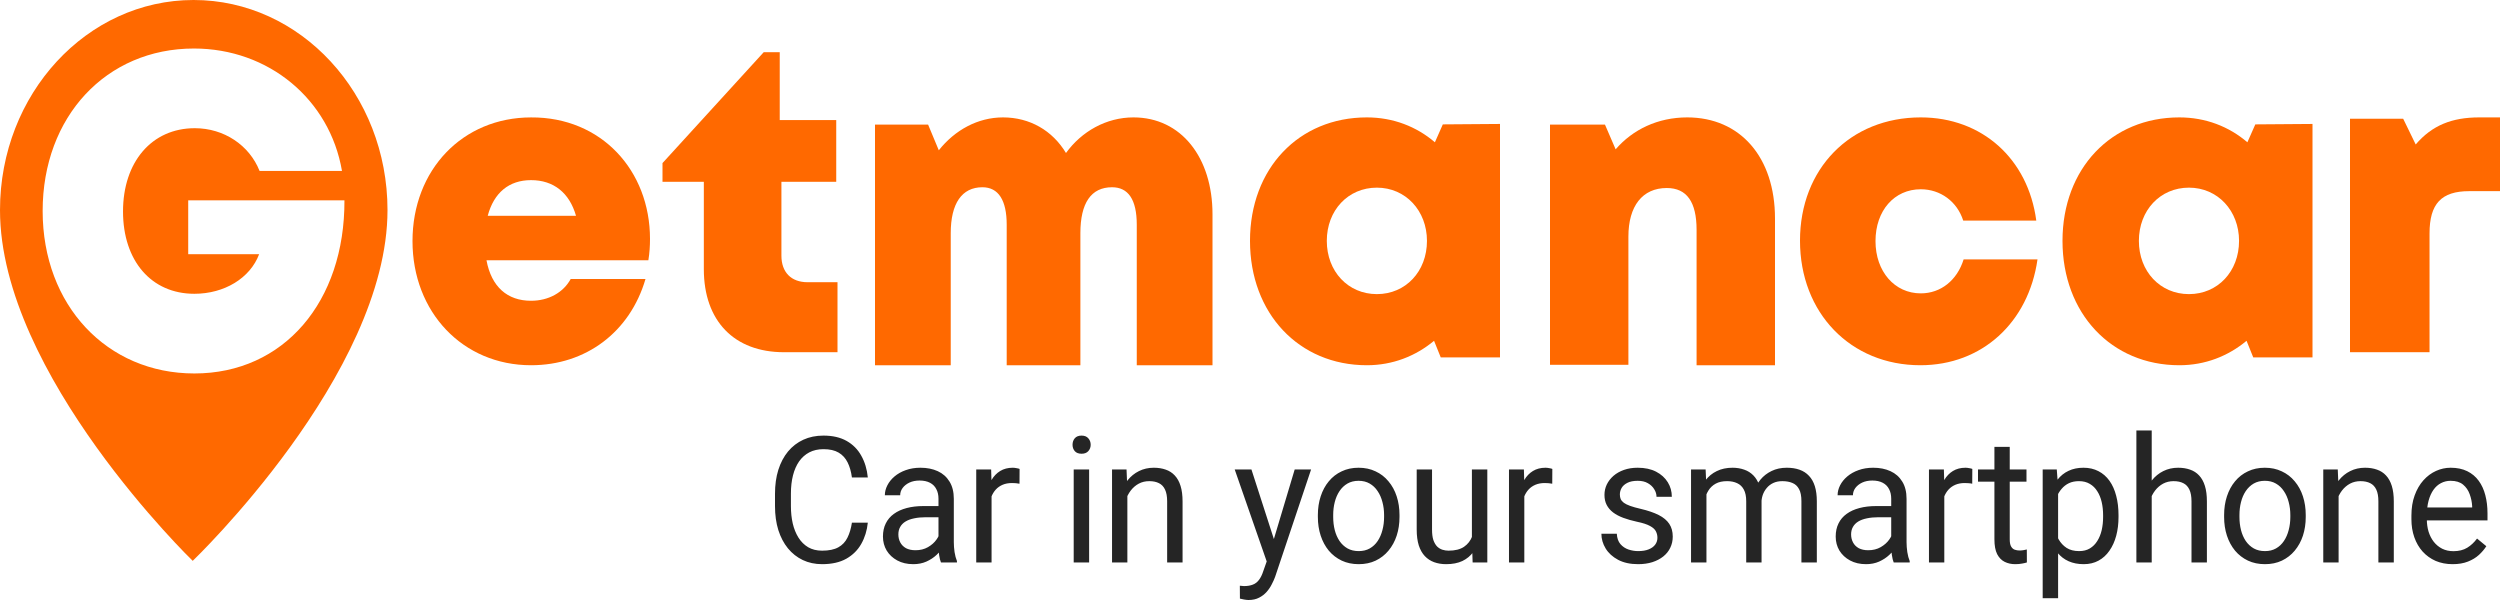
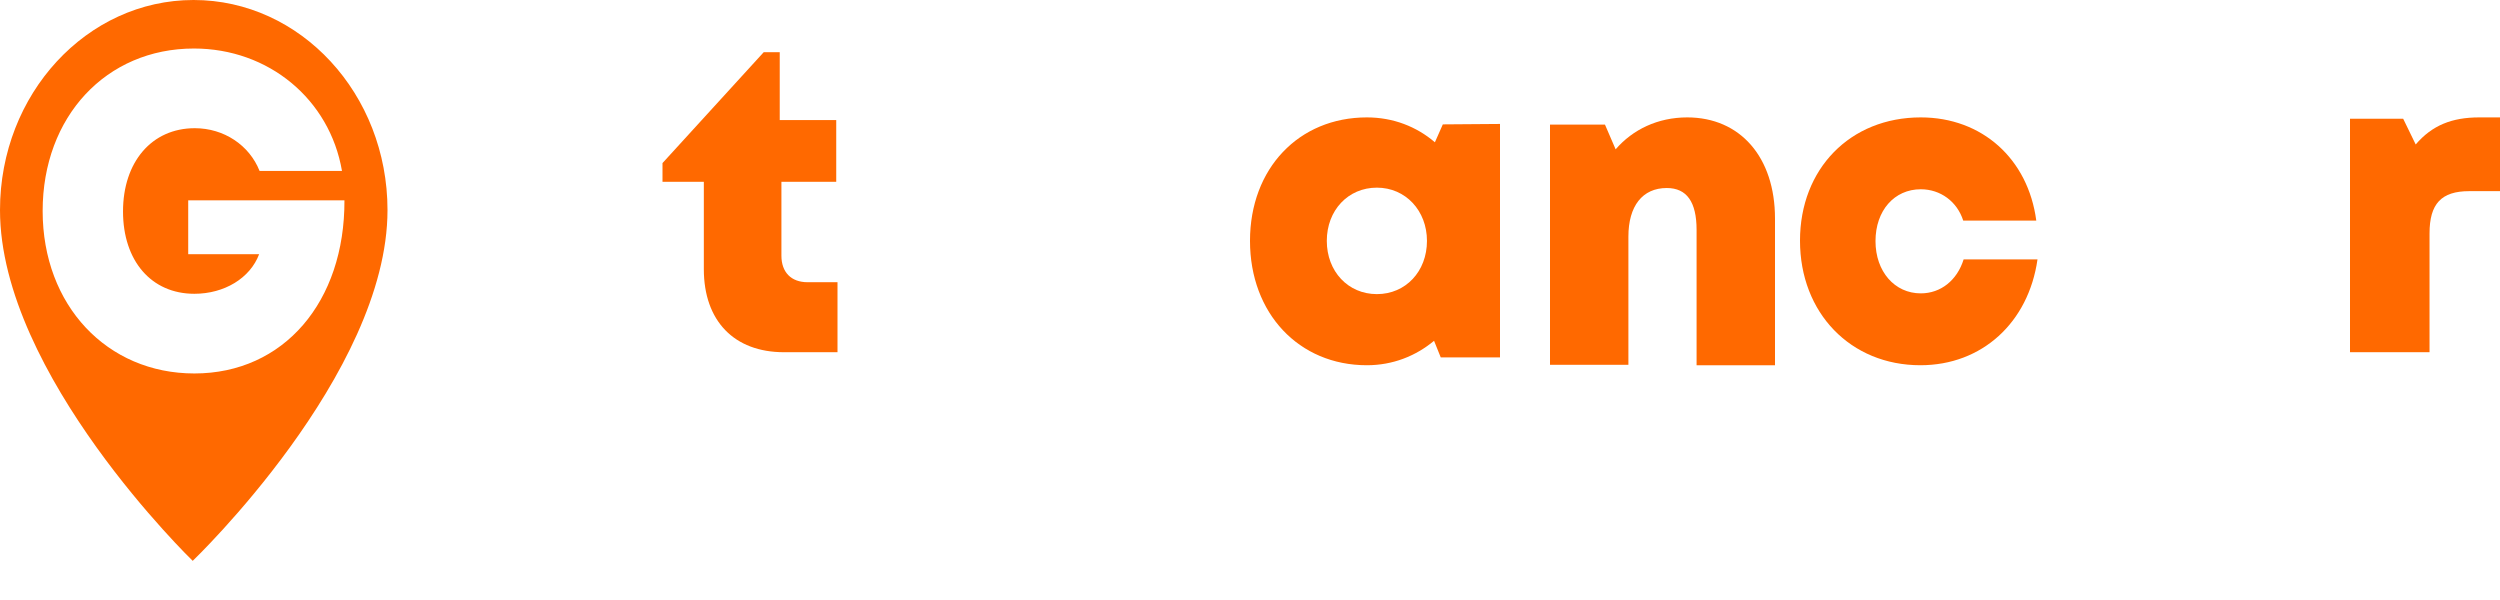
<svg xmlns="http://www.w3.org/2000/svg" width="150" height="36" viewBox="0 0 150 36" fill="none">
  <path d="M11.613 0C5.216 0 0 5.635 0 12.606C0 22.461 11.563 33.651 11.563 33.651C11.563 33.651 23.25 22.461 23.25 12.606C23.25 5.635 18.034 0 11.613 0ZM11.662 22.408C6.421 22.408 2.559 18.321 2.559 12.659C2.559 6.997 6.372 2.911 11.637 2.911C16.115 2.911 19.781 5.956 20.519 10.256H15.574C14.959 8.707 13.433 7.692 11.687 7.692C9.103 7.692 7.381 9.722 7.381 12.686C7.381 15.651 9.079 17.627 11.662 17.627C13.458 17.627 15.008 16.692 15.549 15.25H11.293V12.018H20.667C20.691 18.108 17.025 22.408 11.662 22.408Z" fill="#FF6900" />
-   <path d="M39 14.335C39 14.754 38.975 15.172 38.902 15.616H29.189C29.484 17.21 30.44 18.046 31.863 18.046C32.917 18.046 33.8 17.55 34.242 16.74H38.73C37.798 19.928 35.149 21.914 31.863 21.914C27.767 21.914 24.75 18.726 24.75 14.466C24.75 10.18 27.767 7.045 31.863 7.045C36.081 7.018 39 10.233 39 14.335ZM29.263 12.95H34.561C34.168 11.565 33.212 10.808 31.863 10.808C30.538 10.808 29.631 11.565 29.263 12.95Z" fill="#FF6900" />
  <path d="M50.25 16.933V21.133H47.037C44.051 21.133 42.23 19.255 42.23 16.15V10.907H39.75V9.785L45.822 3.133H46.784V7.203H50.174V10.907H46.885V15.341C46.885 16.333 47.467 16.933 48.454 16.933H50.25Z" fill="#FF6900" />
-   <path d="M72.75 12.857V21.914H68.206V13.479C68.206 11.965 67.688 11.235 66.724 11.235C65.465 11.235 64.823 12.181 64.823 13.992V21.914H60.402V13.479C60.402 12.019 59.908 11.235 58.945 11.235C57.711 11.235 57.044 12.208 57.044 13.992V21.914H52.5V7.477H55.686L56.328 9.018C57.291 7.801 58.674 7.044 60.18 7.044C61.785 7.044 63.144 7.828 63.959 9.18C64.897 7.883 66.379 7.044 68.008 7.044C70.873 7.044 72.75 9.451 72.75 12.857Z" fill="#FF6900" />
  <path d="M90 7.437V21.442H86.444L86.043 20.448C84.942 21.364 83.564 21.914 82.012 21.914C77.93 21.914 75 18.799 75 14.453C75 10.107 77.93 7.044 82.012 7.044C83.589 7.044 84.992 7.594 86.094 8.537L86.569 7.463L90 7.437ZM85.618 14.453C85.618 12.647 84.341 11.259 82.613 11.259C80.885 11.259 79.608 12.62 79.608 14.453C79.608 16.285 80.885 17.647 82.613 17.647C84.341 17.647 85.618 16.285 85.618 14.453Z" fill="#FF6900" />
  <path d="M106.5 13.116V21.914H101.795V13.791C101.795 12.118 101.207 11.281 100.006 11.281C98.548 11.281 97.704 12.361 97.704 14.196V21.887H93V7.476H96.298L96.938 8.96C97.96 7.773 99.469 7.044 101.233 7.044C104.403 7.044 106.5 9.419 106.5 13.116Z" fill="#FF6900" />
  <path d="M115.223 21.914C111.036 21.914 108 18.778 108 14.44C108 10.128 111.012 7.044 115.247 7.044C118.92 7.044 121.687 9.527 122.177 13.238H117.794C117.427 12.088 116.423 11.356 115.247 11.356C113.656 11.356 112.53 12.637 112.53 14.466C112.53 16.295 113.68 17.602 115.247 17.602C116.447 17.602 117.427 16.818 117.818 15.563H122.25C121.711 19.353 118.92 21.914 115.223 21.914Z" fill="#FF6900" />
-   <path d="M138.75 7.437V21.442H135.194L134.793 20.448C133.692 21.364 132.314 21.914 130.762 21.914C126.68 21.914 123.75 18.799 123.75 14.453C123.75 10.107 126.68 7.044 130.762 7.044C132.339 7.044 133.742 7.594 134.843 8.537L135.319 7.463L138.75 7.437ZM134.343 14.453C134.343 12.647 133.066 11.259 131.338 11.259C129.61 11.259 128.333 12.62 128.333 14.453C128.333 16.285 129.61 17.647 131.338 17.647C133.066 17.647 134.343 16.285 134.343 14.453Z" fill="#FF6900" />
  <path d="M150 7.044V11.469H148.158C146.473 11.469 145.772 12.229 145.772 14.009V21.131H141V7.123H144.19L144.942 8.668C145.928 7.516 147.121 7.044 148.755 7.044H150Z" fill="#FF6900" />
-   <path d="M51.115 31.359H52.069C52.02 31.834 51.889 32.258 51.676 32.633C51.464 33.008 51.164 33.305 50.776 33.525C50.389 33.742 49.905 33.85 49.325 33.85C48.9 33.85 48.514 33.767 48.166 33.602C47.821 33.437 47.524 33.203 47.276 32.901C47.027 32.595 46.835 32.229 46.699 31.803C46.566 31.373 46.5 30.895 46.5 30.369V29.622C46.5 29.096 46.566 28.619 46.699 28.193C46.835 27.763 47.029 27.396 47.281 27.09C47.536 26.784 47.843 26.548 48.201 26.383C48.559 26.218 48.962 26.136 49.409 26.136C49.956 26.136 50.419 26.242 50.796 26.455C51.174 26.669 51.468 26.964 51.676 27.342C51.889 27.717 52.02 28.152 52.069 28.647H51.115C51.068 28.296 50.982 27.995 50.856 27.744C50.73 27.49 50.551 27.294 50.319 27.157C50.087 27.019 49.784 26.95 49.409 26.95C49.087 26.95 48.804 27.014 48.559 27.141C48.317 27.268 48.113 27.449 47.947 27.683C47.785 27.916 47.662 28.197 47.579 28.523C47.496 28.85 47.455 29.212 47.455 29.611V30.369C47.455 30.737 47.491 31.082 47.564 31.406C47.64 31.729 47.755 32.012 47.907 32.256C48.06 32.501 48.254 32.693 48.489 32.834C48.724 32.971 49.003 33.04 49.325 33.04C49.732 33.04 50.057 32.973 50.299 32.839C50.541 32.705 50.723 32.513 50.846 32.262C50.972 32.011 51.062 31.71 51.115 31.359ZM56.309 32.793V29.921C56.309 29.701 56.266 29.51 56.179 29.348C56.096 29.183 55.971 29.056 55.801 28.967C55.632 28.877 55.423 28.832 55.175 28.832C54.943 28.832 54.739 28.874 54.563 28.956C54.391 29.039 54.255 29.147 54.156 29.281C54.059 29.415 54.011 29.56 54.011 29.714H53.091C53.091 29.515 53.141 29.317 53.241 29.121C53.34 28.925 53.483 28.748 53.668 28.59C53.857 28.429 54.083 28.301 54.344 28.209C54.61 28.112 54.905 28.064 55.23 28.064C55.621 28.064 55.966 28.133 56.264 28.27C56.566 28.408 56.801 28.616 56.97 28.894C57.142 29.169 57.229 29.515 57.229 29.931V32.53C57.229 32.715 57.243 32.913 57.273 33.123C57.306 33.332 57.355 33.513 57.417 33.664V33.747H56.458C56.411 33.637 56.375 33.49 56.348 33.308C56.322 33.123 56.309 32.951 56.309 32.793ZM56.468 30.364L56.478 31.034H55.548C55.286 31.034 55.052 31.057 54.847 31.101C54.641 31.143 54.469 31.206 54.33 31.292C54.19 31.378 54.084 31.486 54.011 31.617C53.938 31.744 53.902 31.894 53.902 32.066C53.902 32.241 53.94 32.401 54.016 32.545C54.093 32.69 54.207 32.805 54.359 32.891C54.515 32.973 54.706 33.014 54.931 33.014C55.213 33.014 55.462 32.953 55.677 32.829C55.893 32.705 56.063 32.554 56.189 32.375C56.319 32.196 56.388 32.023 56.398 31.854L56.791 32.313C56.768 32.458 56.705 32.617 56.602 32.793C56.499 32.968 56.362 33.136 56.189 33.298C56.02 33.456 55.818 33.589 55.583 33.695C55.351 33.798 55.089 33.85 54.797 33.85C54.432 33.85 54.112 33.776 53.837 33.628C53.565 33.48 53.353 33.283 53.201 33.035C53.052 32.784 52.977 32.504 52.977 32.194C52.977 31.895 53.033 31.633 53.146 31.406C53.259 31.175 53.421 30.985 53.633 30.833C53.846 30.678 54.101 30.562 54.399 30.483C54.697 30.404 55.031 30.364 55.399 30.364H56.468ZM59.494 29.044V33.747H58.574V28.167H59.469L59.494 29.044ZM61.175 28.136L61.17 29.023C61.093 29.006 61.02 28.996 60.951 28.992C60.885 28.985 60.808 28.982 60.722 28.982C60.51 28.982 60.322 29.016 60.16 29.085C59.998 29.154 59.86 29.25 59.747 29.374C59.635 29.498 59.545 29.645 59.479 29.817C59.416 29.986 59.374 30.172 59.355 30.374L59.096 30.529C59.096 30.192 59.127 29.876 59.19 29.58C59.257 29.285 59.358 29.023 59.494 28.796C59.63 28.566 59.802 28.387 60.011 28.26C60.223 28.13 60.475 28.064 60.767 28.064C60.833 28.064 60.909 28.073 60.995 28.09C61.082 28.104 61.141 28.119 61.175 28.136ZM65.347 28.167V33.747H64.422V28.167H65.347ZM64.352 26.687C64.352 26.533 64.397 26.402 64.487 26.296C64.579 26.189 64.715 26.136 64.894 26.136C65.07 26.136 65.204 26.189 65.297 26.296C65.393 26.402 65.441 26.533 65.441 26.687C65.441 26.835 65.393 26.962 65.297 27.069C65.204 27.172 65.07 27.224 64.894 27.224C64.715 27.224 64.579 27.172 64.487 27.069C64.397 26.962 64.352 26.835 64.352 26.687ZM67.642 29.358V33.747H66.722V28.167H67.592L67.642 29.358ZM67.423 30.746L67.04 30.73C67.043 30.349 67.098 29.996 67.204 29.673C67.31 29.346 67.459 29.063 67.652 28.822C67.844 28.582 68.073 28.396 68.338 28.265C68.606 28.131 68.903 28.064 69.228 28.064C69.493 28.064 69.732 28.102 69.944 28.178C70.156 28.25 70.337 28.367 70.486 28.528C70.639 28.69 70.755 28.899 70.834 29.157C70.914 29.412 70.954 29.723 70.954 30.091V33.747H70.029V30.08C70.029 29.788 69.987 29.554 69.904 29.379C69.822 29.2 69.701 29.071 69.541 28.992C69.382 28.91 69.187 28.869 68.955 28.869C68.726 28.869 68.517 28.918 68.328 29.018C68.142 29.118 67.982 29.255 67.846 29.431C67.713 29.606 67.609 29.807 67.532 30.034C67.459 30.257 67.423 30.495 67.423 30.746ZM76.185 33.169L77.682 28.167H78.666L76.508 34.608C76.459 34.745 76.392 34.893 76.309 35.051C76.23 35.213 76.127 35.366 76.001 35.51C75.875 35.654 75.723 35.771 75.544 35.861C75.368 35.954 75.157 36 74.912 36C74.839 36 74.746 35.99 74.634 35.969C74.521 35.948 74.441 35.931 74.395 35.917L74.39 35.144C74.416 35.148 74.458 35.151 74.514 35.154C74.574 35.161 74.615 35.165 74.638 35.165C74.847 35.165 75.025 35.135 75.171 35.077C75.317 35.022 75.439 34.927 75.539 34.793C75.641 34.663 75.729 34.482 75.802 34.252L76.185 33.169ZM75.086 28.167L76.483 32.499L76.722 33.504L76.061 33.855L74.082 28.167H75.086ZM79.072 31.019V30.9C79.072 30.498 79.128 30.125 79.241 29.781C79.354 29.434 79.516 29.133 79.728 28.879C79.94 28.621 80.197 28.422 80.499 28.281C80.801 28.136 81.139 28.064 81.513 28.064C81.891 28.064 82.231 28.136 82.533 28.281C82.838 28.422 83.096 28.621 83.308 28.879C83.524 29.133 83.688 29.434 83.801 29.781C83.913 30.125 83.97 30.498 83.97 30.9V31.019C83.97 31.421 83.913 31.794 83.801 32.138C83.688 32.482 83.524 32.782 83.308 33.04C83.096 33.295 82.839 33.494 82.538 33.638C82.239 33.779 81.901 33.85 81.523 33.85C81.145 33.85 80.806 33.779 80.504 33.638C80.202 33.494 79.944 33.295 79.728 33.04C79.516 32.782 79.354 32.482 79.241 32.138C79.128 31.794 79.072 31.421 79.072 31.019ZM79.992 30.9V31.019C79.992 31.297 80.023 31.56 80.086 31.808C80.149 32.052 80.244 32.268 80.37 32.458C80.499 32.647 80.66 32.796 80.852 32.906C81.044 33.013 81.268 33.066 81.523 33.066C81.775 33.066 81.996 33.013 82.185 32.906C82.377 32.796 82.536 32.647 82.662 32.458C82.788 32.268 82.882 32.052 82.945 31.808C83.012 31.56 83.045 31.297 83.045 31.019V30.9C83.045 30.625 83.012 30.366 82.945 30.122C82.882 29.874 82.786 29.656 82.657 29.467C82.531 29.274 82.372 29.123 82.18 29.013C81.991 28.903 81.769 28.848 81.513 28.848C81.261 28.848 81.039 28.903 80.847 29.013C80.658 29.123 80.499 29.274 80.37 29.467C80.244 29.656 80.149 29.874 80.086 30.122C80.023 30.366 79.992 30.625 79.992 30.9ZM88.314 32.458V28.167H89.239V33.747H88.358L88.314 32.458ZM88.488 31.282L88.871 31.271C88.871 31.643 88.832 31.987 88.756 32.303C88.683 32.616 88.564 32.887 88.398 33.117C88.232 33.348 88.015 33.528 87.747 33.659C87.478 33.786 87.152 33.85 86.767 33.85C86.505 33.85 86.265 33.81 86.046 33.731C85.831 33.652 85.645 33.53 85.489 33.365C85.333 33.2 85.212 32.985 85.126 32.721C85.043 32.456 85.002 32.138 85.002 31.767V28.167H85.922V31.777C85.922 32.028 85.948 32.236 86.001 32.401C86.058 32.562 86.132 32.691 86.225 32.788C86.321 32.88 86.427 32.946 86.543 32.983C86.663 33.021 86.785 33.04 86.911 33.04C87.302 33.04 87.612 32.963 87.841 32.808C88.07 32.65 88.234 32.439 88.334 32.174C88.436 31.906 88.488 31.608 88.488 31.282ZM91.459 29.044V33.747H90.539V28.167H91.434L91.459 29.044ZM93.14 28.136L93.135 29.023C93.058 29.006 92.986 28.996 92.916 28.992C92.85 28.985 92.773 28.982 92.687 28.982C92.475 28.982 92.288 29.016 92.125 29.085C91.963 29.154 91.825 29.25 91.712 29.374C91.6 29.498 91.51 29.645 91.444 29.817C91.381 29.986 91.34 30.172 91.32 30.374L91.061 30.529C91.061 30.192 91.093 29.876 91.156 29.58C91.222 29.285 91.323 29.023 91.459 28.796C91.595 28.566 91.767 28.387 91.976 28.26C92.188 28.13 92.44 28.064 92.732 28.064C92.798 28.064 92.874 28.073 92.961 28.09C93.047 28.104 93.106 28.119 93.14 28.136ZM99.445 32.267C99.445 32.129 99.415 32.002 99.356 31.885C99.299 31.765 99.182 31.657 99.003 31.56C98.827 31.461 98.562 31.375 98.207 31.302C97.909 31.237 97.638 31.16 97.396 31.07C97.158 30.981 96.954 30.873 96.785 30.746C96.619 30.618 96.491 30.469 96.402 30.297C96.312 30.125 96.268 29.924 96.268 29.694C96.268 29.474 96.314 29.266 96.407 29.07C96.503 28.874 96.637 28.7 96.81 28.549C96.985 28.398 97.196 28.279 97.441 28.193C97.686 28.107 97.96 28.064 98.262 28.064C98.693 28.064 99.061 28.143 99.366 28.301C99.671 28.459 99.904 28.671 100.067 28.936C100.229 29.197 100.31 29.487 100.31 29.807H99.391C99.391 29.652 99.346 29.503 99.256 29.358C99.17 29.211 99.042 29.089 98.873 28.992C98.708 28.896 98.504 28.848 98.262 28.848C98.006 28.848 97.799 28.889 97.64 28.972C97.484 29.051 97.37 29.152 97.297 29.276C97.227 29.4 97.192 29.53 97.192 29.668C97.192 29.771 97.209 29.864 97.242 29.946C97.279 30.025 97.342 30.099 97.431 30.168C97.521 30.233 97.647 30.295 97.809 30.354C97.972 30.412 98.179 30.471 98.431 30.529C98.872 30.632 99.235 30.756 99.52 30.9C99.805 31.045 100.017 31.222 100.156 31.431C100.295 31.641 100.365 31.895 100.365 32.194C100.365 32.439 100.315 32.662 100.216 32.865C100.12 33.068 99.979 33.243 99.793 33.391C99.611 33.535 99.392 33.649 99.137 33.731C98.885 33.81 98.601 33.85 98.287 33.85C97.812 33.85 97.411 33.762 97.083 33.587C96.755 33.411 96.506 33.185 96.337 32.906C96.168 32.628 96.084 32.334 96.084 32.024H97.009C97.022 32.286 97.095 32.494 97.227 32.648C97.36 32.8 97.522 32.908 97.715 32.973C97.907 33.035 98.097 33.066 98.287 33.066C98.538 33.066 98.749 33.032 98.918 32.963C99.09 32.894 99.221 32.8 99.311 32.679C99.4 32.559 99.445 32.421 99.445 32.267ZM102.387 29.276V33.747H101.462V28.167H102.337L102.387 29.276ZM102.198 30.746L101.77 30.73C101.773 30.349 101.821 29.996 101.914 29.673C102.007 29.346 102.145 29.063 102.327 28.822C102.509 28.582 102.736 28.396 103.008 28.265C103.28 28.131 103.595 28.064 103.953 28.064C104.205 28.064 104.437 28.102 104.649 28.178C104.861 28.25 105.045 28.365 105.201 28.523C105.357 28.681 105.478 28.884 105.564 29.132C105.65 29.379 105.693 29.678 105.693 30.029V33.747H104.773V30.075C104.773 29.783 104.725 29.549 104.629 29.374C104.536 29.199 104.404 29.071 104.231 28.992C104.059 28.91 103.857 28.869 103.625 28.869C103.353 28.869 103.126 28.918 102.944 29.018C102.761 29.118 102.615 29.255 102.506 29.431C102.396 29.606 102.317 29.807 102.267 30.034C102.221 30.257 102.198 30.495 102.198 30.746ZM105.683 30.22L105.067 30.416C105.07 30.11 105.118 29.816 105.211 29.534C105.307 29.252 105.445 29.001 105.624 28.781C105.806 28.561 106.03 28.387 106.295 28.26C106.56 28.13 106.864 28.064 107.205 28.064C107.494 28.064 107.749 28.104 107.971 28.183C108.196 28.262 108.385 28.384 108.538 28.549C108.694 28.71 108.811 28.918 108.891 29.173C108.97 29.427 109.01 29.73 109.01 30.08V33.747H108.085V30.07C108.085 29.757 108.037 29.515 107.941 29.343C107.848 29.168 107.716 29.046 107.543 28.977C107.374 28.905 107.172 28.869 106.937 28.869C106.734 28.869 106.555 28.905 106.4 28.977C106.244 29.049 106.113 29.149 106.007 29.276C105.901 29.4 105.819 29.542 105.763 29.704C105.71 29.866 105.683 30.037 105.683 30.22ZM113.473 32.793V29.921C113.473 29.701 113.43 29.51 113.344 29.348C113.261 29.183 113.135 29.056 112.966 28.967C112.797 28.877 112.588 28.832 112.339 28.832C112.107 28.832 111.904 28.874 111.728 28.956C111.555 29.039 111.42 29.147 111.32 29.281C111.224 29.415 111.176 29.56 111.176 29.714H110.256C110.256 29.515 110.306 29.317 110.405 29.121C110.505 28.925 110.647 28.748 110.833 28.59C111.022 28.429 111.247 28.301 111.509 28.209C111.774 28.112 112.069 28.064 112.394 28.064C112.785 28.064 113.13 28.133 113.428 28.27C113.73 28.408 113.966 28.616 114.135 28.894C114.307 29.169 114.393 29.515 114.393 29.931V32.53C114.393 32.715 114.408 32.913 114.438 33.123C114.471 33.332 114.519 33.513 114.582 33.664V33.747H113.622C113.576 33.637 113.54 33.49 113.513 33.308C113.487 33.123 113.473 32.951 113.473 32.793ZM113.632 30.364L113.642 31.034H112.712C112.451 31.034 112.217 31.057 112.011 31.101C111.806 31.143 111.633 31.206 111.494 31.292C111.355 31.378 111.249 31.486 111.176 31.617C111.103 31.744 111.066 31.894 111.066 32.066C111.066 32.241 111.105 32.401 111.181 32.545C111.257 32.69 111.371 32.805 111.524 32.891C111.68 32.973 111.87 33.014 112.096 33.014C112.378 33.014 112.626 32.953 112.842 32.829C113.057 32.705 113.228 32.554 113.354 32.375C113.483 32.196 113.553 32.023 113.563 31.854L113.956 32.313C113.932 32.458 113.869 32.617 113.767 32.793C113.664 32.968 113.526 33.136 113.354 33.298C113.185 33.456 112.983 33.589 112.747 33.695C112.515 33.798 112.253 33.85 111.962 33.85C111.597 33.85 111.277 33.776 111.002 33.628C110.73 33.48 110.518 33.283 110.365 33.035C110.216 32.784 110.142 32.504 110.142 32.194C110.142 31.895 110.198 31.633 110.311 31.406C110.423 31.175 110.586 30.985 110.798 30.833C111.01 30.678 111.265 30.562 111.564 30.483C111.862 30.404 112.195 30.364 112.563 30.364H113.632ZM116.658 29.044V33.747H115.738V28.167H116.633L116.658 29.044ZM118.339 28.136L118.334 29.023C118.258 29.006 118.185 28.996 118.115 28.992C118.049 28.985 117.973 28.982 117.887 28.982C117.674 28.982 117.487 29.016 117.325 29.085C117.162 29.154 117.025 29.25 116.912 29.374C116.799 29.498 116.71 29.645 116.643 29.817C116.58 29.986 116.539 30.172 116.519 30.374L116.261 30.529C116.261 30.192 116.292 29.876 116.355 29.58C116.421 29.285 116.522 29.023 116.658 28.796C116.794 28.566 116.967 28.387 117.175 28.26C117.388 28.13 117.64 28.064 117.931 28.064C117.998 28.064 118.074 28.073 118.16 28.09C118.246 28.104 118.306 28.119 118.339 28.136ZM121.589 28.167V28.899H118.68V28.167H121.589ZM119.665 26.811H120.584V32.365C120.584 32.554 120.613 32.696 120.669 32.793C120.725 32.889 120.798 32.953 120.887 32.983C120.977 33.014 121.073 33.03 121.176 33.03C121.253 33.03 121.332 33.023 121.415 33.009C121.501 32.992 121.565 32.978 121.609 32.968L121.613 33.747C121.541 33.771 121.445 33.793 121.325 33.814C121.209 33.838 121.069 33.85 120.903 33.85C120.677 33.85 120.47 33.803 120.281 33.711C120.092 33.618 119.941 33.463 119.828 33.246C119.719 33.026 119.665 32.731 119.665 32.359V26.811ZM123.486 29.24V35.892H122.561V28.167H123.407L123.486 29.24ZM127.111 30.911V31.019C127.111 31.424 127.065 31.801 126.972 32.148C126.879 32.492 126.743 32.791 126.564 33.045C126.388 33.3 126.172 33.497 125.913 33.638C125.654 33.779 125.358 33.85 125.023 33.85C124.681 33.85 124.379 33.791 124.117 33.674C123.855 33.557 123.634 33.387 123.451 33.164C123.269 32.941 123.123 32.672 123.014 32.359C122.908 32.047 122.835 31.694 122.795 31.302V30.725C122.835 30.312 122.909 29.943 123.019 29.616C123.128 29.29 123.272 29.011 123.451 28.781C123.634 28.547 123.854 28.37 124.113 28.25C124.371 28.126 124.669 28.064 125.008 28.064C125.346 28.064 125.646 28.133 125.907 28.27C126.169 28.404 126.39 28.597 126.569 28.848C126.748 29.099 126.882 29.4 126.972 29.75C127.065 30.098 127.111 30.484 127.111 30.911ZM126.186 31.019V30.911C126.186 30.632 126.158 30.371 126.102 30.127C126.045 29.879 125.958 29.663 125.838 29.477C125.722 29.288 125.573 29.14 125.39 29.034C125.208 28.924 124.991 28.869 124.739 28.869C124.507 28.869 124.305 28.91 124.133 28.992C123.963 29.075 123.819 29.187 123.7 29.328C123.58 29.465 123.483 29.623 123.407 29.802C123.334 29.977 123.279 30.159 123.242 30.349V31.684C123.308 31.925 123.401 32.152 123.521 32.365C123.64 32.574 123.799 32.745 123.998 32.875C124.197 33.002 124.448 33.066 124.749 33.066C124.997 33.066 125.211 33.013 125.39 32.906C125.573 32.796 125.722 32.647 125.838 32.458C125.958 32.268 126.045 32.052 126.102 31.808C126.158 31.56 126.186 31.297 126.186 31.019ZM129.103 25.826V33.747H128.183V25.826H129.103ZM128.884 30.746L128.501 30.73C128.504 30.349 128.559 29.996 128.665 29.673C128.771 29.346 128.92 29.063 129.113 28.822C129.305 28.582 129.534 28.396 129.799 28.265C130.068 28.131 130.364 28.064 130.689 28.064C130.954 28.064 131.193 28.102 131.405 28.178C131.617 28.25 131.798 28.367 131.947 28.528C132.099 28.69 132.216 28.899 132.295 29.157C132.375 29.412 132.414 29.723 132.414 30.091V33.747H131.49V30.08C131.49 29.788 131.448 29.554 131.365 29.379C131.282 29.2 131.162 29.071 131.002 28.992C130.843 28.91 130.647 28.869 130.415 28.869C130.187 28.869 129.978 28.918 129.789 29.018C129.604 29.118 129.443 29.255 129.307 29.431C129.174 29.606 129.07 29.807 128.993 30.034C128.92 30.257 128.884 30.495 128.884 30.746ZM133.447 31.019V30.9C133.447 30.498 133.503 30.125 133.615 29.781C133.728 29.434 133.891 29.133 134.103 28.879C134.315 28.621 134.572 28.422 134.874 28.281C135.175 28.136 135.513 28.064 135.888 28.064C136.266 28.064 136.606 28.136 136.908 28.281C137.212 28.422 137.471 28.621 137.683 28.879C137.898 29.133 138.063 29.434 138.176 29.781C138.288 30.125 138.344 30.498 138.344 30.9V31.019C138.344 31.421 138.288 31.794 138.176 32.138C138.063 32.482 137.898 32.782 137.683 33.04C137.471 33.295 137.214 33.494 136.913 33.638C136.614 33.779 136.276 33.85 135.898 33.85C135.52 33.85 135.18 33.779 134.879 33.638C134.577 33.494 134.318 33.295 134.103 33.04C133.891 32.782 133.728 32.482 133.615 32.138C133.503 31.794 133.447 31.421 133.447 31.019ZM134.367 30.9V31.019C134.367 31.297 134.398 31.56 134.461 31.808C134.524 32.052 134.618 32.268 134.744 32.458C134.874 32.647 135.035 32.796 135.227 32.906C135.419 33.013 135.643 33.066 135.898 33.066C136.15 33.066 136.37 33.013 136.559 32.906C136.751 32.796 136.911 32.647 137.036 32.458C137.163 32.268 137.257 32.052 137.32 31.808C137.386 31.56 137.42 31.297 137.42 31.019V30.9C137.42 30.625 137.386 30.366 137.32 30.122C137.257 29.874 137.161 29.656 137.032 29.467C136.905 29.274 136.747 29.123 136.554 29.013C136.366 28.903 136.143 28.848 135.888 28.848C135.636 28.848 135.414 28.903 135.221 29.013C135.033 29.123 134.874 29.274 134.744 29.467C134.618 29.656 134.524 29.874 134.461 30.122C134.398 30.366 134.367 30.625 134.367 30.9ZM140.316 29.358V33.747H139.396V28.167H140.266L140.316 29.358ZM140.097 30.746L139.715 30.73C139.718 30.349 139.772 29.996 139.878 29.673C139.985 29.346 140.134 29.063 140.327 28.822C140.519 28.582 140.747 28.396 141.013 28.265C141.281 28.131 141.578 28.064 141.903 28.064C142.168 28.064 142.406 28.102 142.619 28.178C142.831 28.25 143.012 28.367 143.161 28.528C143.313 28.69 143.429 28.899 143.509 29.157C143.588 29.412 143.628 29.723 143.628 30.091V33.747H142.703V30.08C142.703 29.788 142.662 29.554 142.579 29.379C142.496 29.2 142.375 29.071 142.216 28.992C142.056 28.91 141.861 28.869 141.629 28.869C141.4 28.869 141.191 28.918 141.002 29.018C140.817 29.118 140.656 29.255 140.52 29.431C140.388 29.606 140.283 29.807 140.207 30.034C140.134 30.257 140.097 30.495 140.097 30.746ZM147.156 33.85C146.782 33.85 146.442 33.784 146.137 33.654C145.835 33.52 145.575 33.332 145.356 33.092C145.141 32.851 144.975 32.566 144.859 32.236C144.743 31.906 144.685 31.545 144.685 31.153V30.936C144.685 30.483 144.749 30.079 144.879 29.725C145.008 29.367 145.184 29.065 145.406 28.817C145.628 28.57 145.88 28.382 146.162 28.255C146.444 28.128 146.735 28.064 147.037 28.064C147.421 28.064 147.753 28.133 148.032 28.27C148.313 28.408 148.544 28.601 148.723 28.848C148.902 29.092 149.035 29.381 149.12 29.714C149.206 30.044 149.25 30.405 149.25 30.797V31.225H145.232V30.447H148.33V30.374C148.317 30.127 148.267 29.886 148.181 29.652C148.098 29.419 147.965 29.226 147.783 29.075C147.6 28.924 147.352 28.848 147.037 28.848C146.828 28.848 146.636 28.894 146.46 28.987C146.284 29.077 146.134 29.211 146.008 29.389C145.882 29.568 145.784 29.787 145.714 30.044C145.645 30.302 145.61 30.599 145.61 30.936V31.153C145.61 31.418 145.645 31.667 145.714 31.901C145.787 32.131 145.891 32.334 146.027 32.509C146.166 32.684 146.334 32.822 146.529 32.922C146.729 33.021 146.954 33.071 147.206 33.071C147.531 33.071 147.806 33.002 148.032 32.865C148.257 32.727 148.454 32.543 148.623 32.313L149.18 32.772C149.064 32.954 148.917 33.128 148.738 33.293C148.559 33.458 148.338 33.592 148.076 33.695C147.818 33.798 147.511 33.85 147.156 33.85Z" fill="#252525" />
</svg>